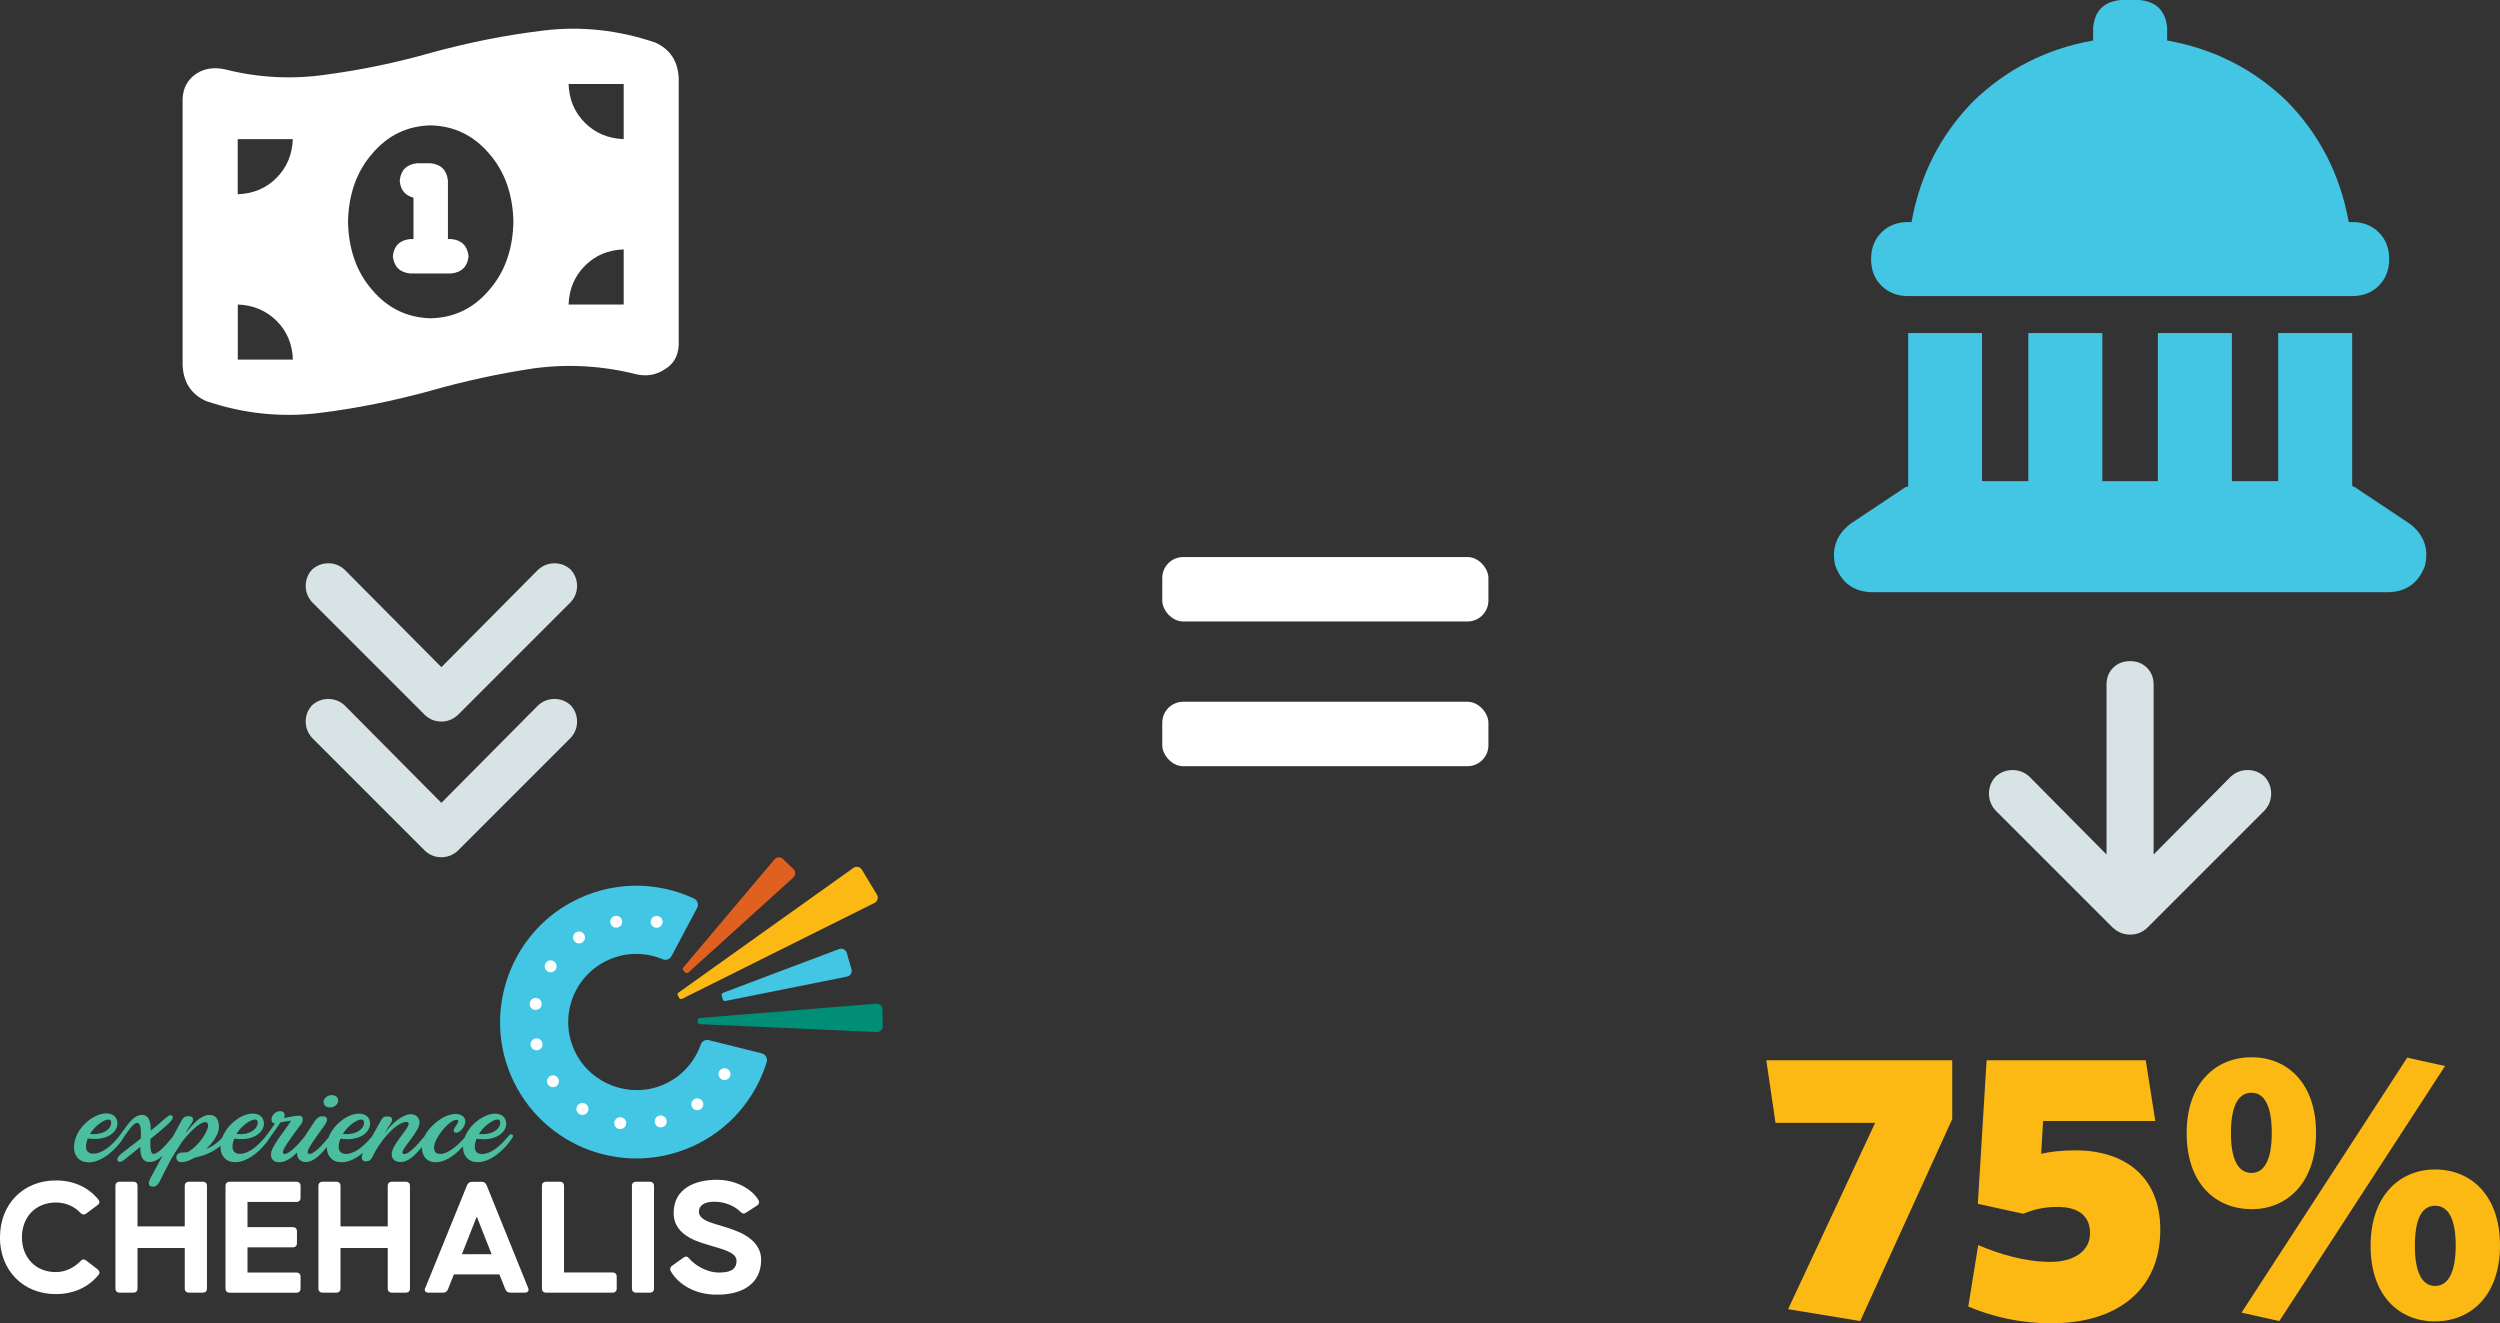
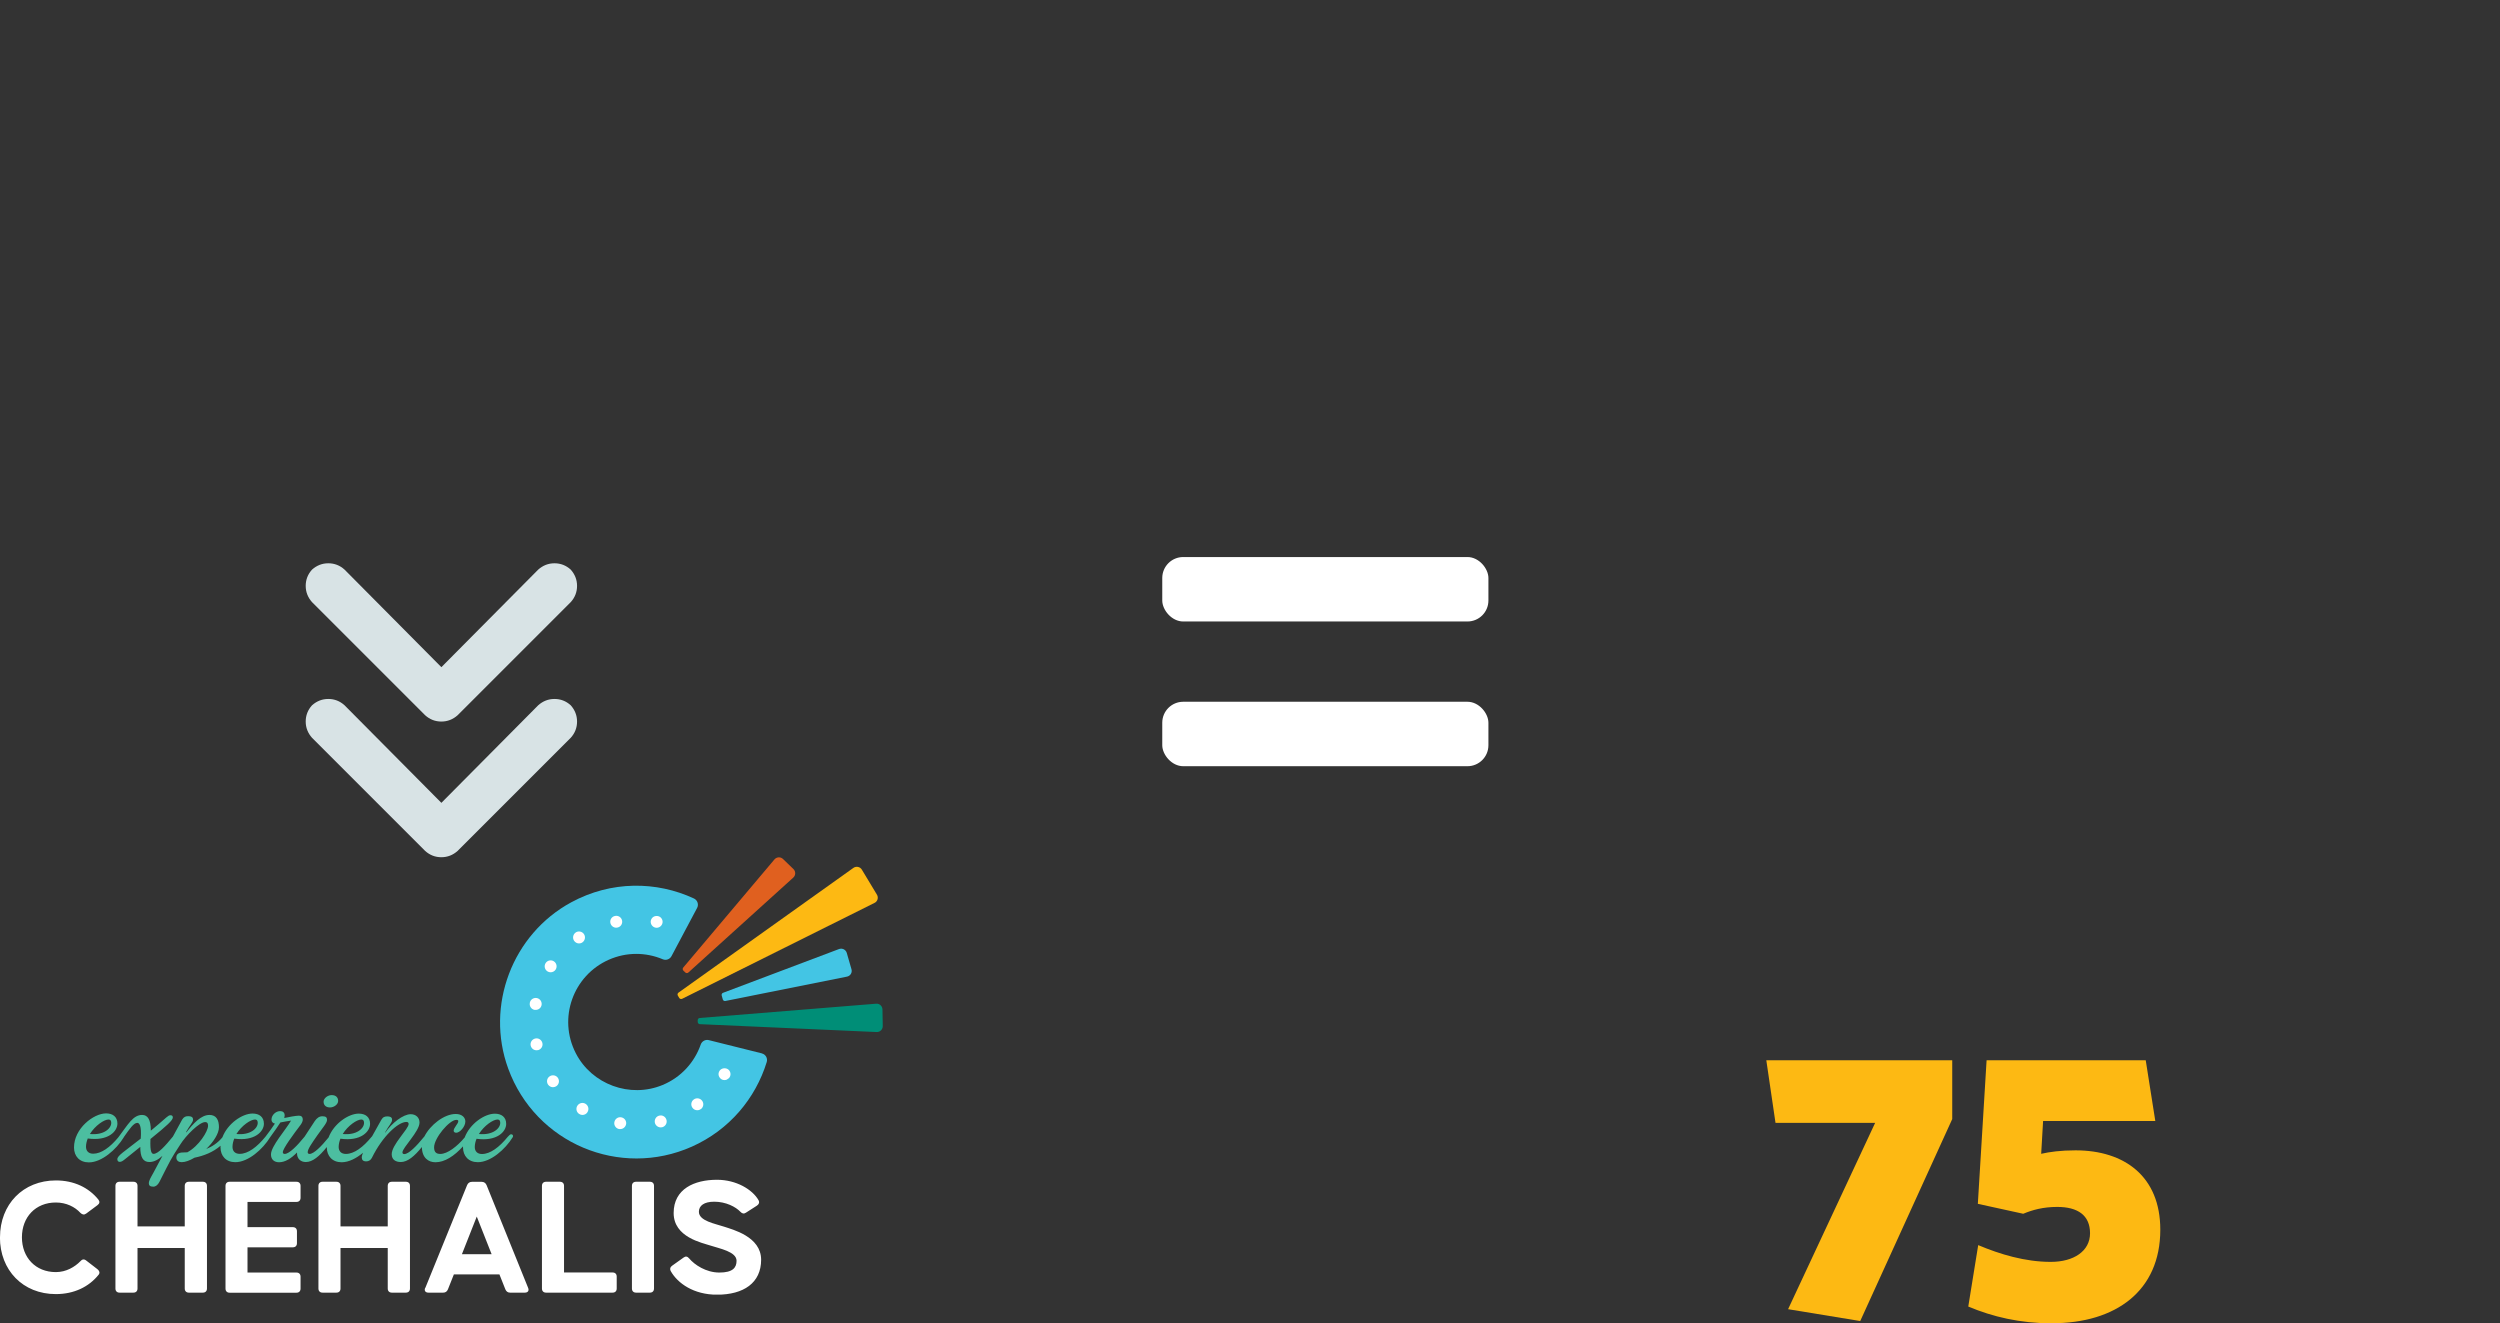
<svg xmlns="http://www.w3.org/2000/svg" id="Layer_2" viewBox="0 0 339.79 179.86">
  <rect x="0" y="0" width="339.79" height="179.86" fill="#333333" stroke="none" />
  <defs>
    <clipPath id="clippath">
      <rect y="116.51" width="119.98" height="59.45" style="fill:none;" />
    </clipPath>
    <clipPath id="clippath-1">
      <rect y="116.51" width="119.98" height="59.45" style="fill:none;" />
    </clipPath>
  </defs>
  <g id="Layer_2-2">
-     <path d="M54.33,24.53c.08,1.25.7,2.03,1.87,2.34v5.62h-.47c-1.41.16-2.19.94-2.34,2.34.16,1.41.94,2.19,2.34,2.34h5.62c1.41-.16,2.19-.94,2.34-2.34-.16-1.41-.94-2.19-2.34-2.34h-.47v-7.96c-.16-1.41-.94-2.19-2.34-2.34h-1.87c-1.41.16-2.19.94-2.34,2.34ZM69.78,30.15c-.08,3.75-1.17,6.83-3.28,9.25-2.11,2.5-4.76,3.79-7.96,3.86-3.2-.08-5.85-1.37-7.96-3.86-2.11-2.42-3.2-5.5-3.28-9.25.08-3.75,1.17-6.83,3.28-9.25,2.11-2.5,4.76-3.79,7.96-3.86,3.2.08,5.85,1.37,7.96,3.86,2.11,2.42,3.2,5.5,3.28,9.25ZM84.77,18.91c-2.11-.08-3.86-.82-5.27-2.22-1.41-1.41-2.15-3.16-2.22-5.27h7.49v7.49ZM77.28,41.39c.08-2.11.82-3.86,2.22-5.27,1.41-1.41,3.16-2.15,5.27-2.22v7.49h-7.49ZM32.31,26.4v-7.49,7.49-7.49h7.49c-.08,2.11-.82,3.86-2.22,5.27-1.41,1.41-3.16,2.15-5.27,2.22ZM39.81,48.88h-7.49,7.49-7.49v-7.49c2.11.08,3.86.82,5.27,2.22s2.15,3.16,2.22,5.27ZM24.82,13.4v36.18V13.4v36.18c.08,2.34,1.13,3.98,3.16,4.92,5.07,1.72,10.19,2.26,15.34,1.64,5.07-.62,10.15-1.64,15.22-3.04,4.68-1.33,9.37-2.34,14.05-3.04,4.68-.62,9.33-.35,13.93.82,1.41.31,2.69.08,3.86-.7,1.17-.7,1.8-1.8,1.87-3.28V10.71c-.08-2.34-1.13-3.98-3.16-4.92-5.07-1.72-10.15-2.26-15.22-1.64-5.15.62-10.27,1.64-15.34,3.04-4.68,1.33-9.37,2.3-14.05,2.93-4.68.7-9.33.47-13.93-.7-1.48-.31-2.77-.12-3.86.59-1.17.78-1.8,1.91-1.87,3.4h0Z" style="fill:#fff;" />
    <path d="M42.41,81.84l15.37,15.37-15.37-15.37,15.37,15.37c.64.58,1.38.86,2.21.86s1.57-.29,2.21-.86l15.37-15.37c.58-.64.86-1.38.86-2.21s-.29-1.57-.86-2.21c-.64-.58-1.38-.86-2.21-.86s-1.57.29-2.21.86l-13.16,13.26-13.16-13.26c-.64-.58-1.38-.86-2.21-.86s-1.57.29-2.21.86c-.58.64-.86,1.38-.86,2.21s.29,1.57.86,2.21ZM57.78,115.65c.64.58,1.38.86,2.21.86s1.57-.29,2.21-.86l15.37-15.37c.58-.64.86-1.38.86-2.21s-.29-1.57-.86-2.21c-.64-.58-1.38-.86-2.21-.86s-1.57.29-2.21.86l-13.16,13.26-13.16-13.26c-.64-.58-1.38-.86-2.21-.86s-1.57.29-2.21.86c-.58.64-.86,1.38-.86,2.21s.29,1.57.86,2.21c0,0,15.37,15.37,15.37,15.37Z" style="fill:#d8e3e5;" />
    <g style="clip-path:url(#clippath);">
      <g style="clip-path:url(#clippath-1);">
        <path d="M43.98,149.74c0-.47.57-.9,1.1-.9s.88.28.88.8c0,.47-.57.88-1.1.88s-.88-.28-.88-.79M69.69,154.56c-1.02,1.67-3.01,3.4-4.74,3.4-1.26,0-2.02-.83-2.02-2.03v-.12c-1.19,1.32-2.49,2.16-3.74,2.16-.98,0-1.83-.61-1.85-2.07-1.02,1.27-1.95,2.04-2.87,2.04-.63,0-1.23-.28-1.23-1.06,0-1.31,2.3-3.42,2.3-4.11,0-.14-.06-.28-.3-.28-1.13,0-3.25,1.94-4.69,4.87-.17.33-.44.49-.77.49-.43,0-.61-.2-.61-.54,0-.18.07-.39.17-.63-.91.76-1.94,1.29-2.9,1.29-1.26,0-2.02-.83-2.02-2.03v-.04c-1.01,1.26-1.93,2.04-2.85,2.04-.72,0-1.2-.47-1.2-1.18,0-.04,0-.08,0-.12-.81.83-1.62,1.33-2.44,1.33-.61,0-1.1-.33-1.1-1.06,0-1.12,1.97-3.29,2.73-4.6-.38.05-1.04.17-1.45.25-.31.5-.89,1.32-1.38,1.99h0c-1.02,1.68-3.01,3.41-4.74,3.41-1.26,0-2.02-.83-2.02-2.03,0-.07,0-.14.01-.21-1.01.89-2.3,1.38-3.54,1.63-.65.38-1.24.61-1.75.61-.39,0-.72-.19-.72-.63,0-.36.2-.69.91-.69.19,0,.38,0,.58-.02,1.56-.84,2.82-2.85,2.82-3.61,0-.38-.14-.5-.39-.5-.8,0-2.63,1.83-3.4,3.07l-.76,1.18c-.79,1.26-1.47,2.76-2.06,3.88-.22.43-.52.65-.83.65-.44,0-.61-.17-.61-.44,0-.39.24-.76.61-1.43.46-.87.87-1.63,1.24-2.32-.59.54-1.17.84-1.78.84-.87,0-1.24-.68-1.23-2.06l-2,1.61c-.39.32-.57.43-.8.43s-.32-.17-.32-.36c0-.49.91-1.01,3.18-2.8.13-1.76-.19-2.14-.47-2.14-.49,0-1.03.8-1.82,1.92,0,.02-.01.03-.02.05-1.02,1.67-3.01,3.4-4.74,3.4-1.26,0-2.02-.83-2.02-2.03,0-2.57,2.65-4.63,4.36-4.63.9,0,1.54.46,1.54,1.39,0,1.04-1.24,2.41-4.03,2.02-.14.35-.24.74-.24,1.12,0,.58.35.95.98.95,1.1,0,2.3-.88,3.41-2.22,1.32-1.75,2-3.05,3.24-3.05.76,0,1.18.65,1.18,2.14.63-.52,1.32-1.1,2.11-1.8.25-.2.38-.3.55-.3.27,0,.33.14.33.3,0,.39-.77,1.09-3.04,2.93-.08,1.83.19,2.02.43,2.02.61,0,1.59-1.09,2.62-2.35h0c.78-1.45,1.13-2.1,1.26-2.31.24-.39.5-.46.82-.46.58,0,.66.25.66.47,0,.38-.46.77-.96,1.7l.06.02c.91-1.17,1.97-2.36,3.13-2.36.93,0,1.29.68,1.29,1.67,0,.87-.76,2.02-1.73,2.96.79-.32,1.56-.81,2.2-1.59.71-1.88,2.71-3.23,4.1-3.23.9,0,1.54.46,1.54,1.39,0,1.04-1.24,2.41-4.03,2.02-.14.35-.24.74-.24,1.12,0,.58.35.95.98.95,1.13,0,2.36-.93,3.5-2.33h0c.53-.69.91-1.21,1.29-1.79-.13,0-.47-.14-.47-.54,0-.6.57-1.15,1.18-1.15.36,0,.61.19.61.58,0,.19-.05.27-.06.36.58-.13,1.58-.32,2-.32.3,0,.52.14.52.54,0,.17-.08.41-.28.69-.98,1.29-2.43,3.25-2.43,3.73,0,.11.05.24.25.24.61,0,1.69-1.09,2.71-2.35h0l1.38-2.11c.3-.44.63-.66,1.04-.66.49,0,.63.17.63.5,0,.41-.58,1.04-1.29,2.05-.79,1.13-1.34,1.92-1.34,2.33,0,.11.05.24.25.24.58,0,1.61-1.03,2.59-2.24.71-1.88,2.71-3.24,4.1-3.24.9,0,1.54.46,1.54,1.39,0,1.04-1.24,2.41-4.03,2.02-.14.35-.24.74-.24,1.12,0,.58.35.95.98.95,1.13,0,2.36-.93,3.5-2.33.02-.03.04-.04.06-.06l1.26-2.25c.22-.39.49-.46.8-.46.6,0,.66.25.66.47,0,.38-.44.77-.95,1.7l.03.03c.87-1.29,2.43-2.5,3.45-2.5.72,0,1.2.47,1.2,1.13,0,1.21-2.32,3.42-2.32,4.05,0,.11.03.24.25.24.6,0,1.67-1.09,2.69-2.35.02-.02.03-.03.04-.04.8-1.58,2.69-3.06,4.26-3.06.9,0,1.31.52,1.31,1.02,0,.69-.74,1.53-1.24,1.53-.16,0-.35-.08-.35-.27,0-.43.63-.94.63-1.31,0-.11-.08-.17-.27-.17-.94,0-3.02,2.47-3.02,3.73,0,.72.36.9.85.9.97,0,2.29-1.02,3.31-2.24.71-1.88,2.71-3.23,4.1-3.23.9,0,1.54.46,1.54,1.39,0,1.04-1.24,2.41-4.03,2.02-.14.35-.24.74-.24,1.12,0,.58.35.95.98.95,1.13,0,2.36-.93,3.5-2.33.24-.25.32-.35.46-.35.28,0,.32.28.19.47M65.09,154.13c1.91.19,2.9-.77,2.9-1.51,0-.2-.05-.46-.38-.46-.58,0-1.81.82-2.52,1.97M46.58,154.13c1.91.19,2.9-.77,2.9-1.51,0-.2-.05-.46-.38-.46-.58,0-1.81.82-2.52,1.97M32.13,154.13c1.91.19,2.9-.77,2.9-1.51,0-.2-.05-.46-.38-.46-.58,0-1.81.82-2.52,1.97M12.22,154.13c1.91.19,2.9-.77,2.9-1.51,0-.2-.05-.46-.38-.46-.58,0-1.81.82-2.52,1.97" style="fill:#4cbea0;" />
        <path d="M0,168.16c0-4.47,3.13-7.72,7.6-7.72,2.46,0,4.45.97,5.77,2.6.21.28.19.53-.12.76l-1.53,1.14c-.28.21-.53.16-.79-.09-.74-.81-1.92-1.41-3.34-1.41-2.76,0-4.61,1.99-4.61,4.73s1.85,4.73,4.61,4.73c1.41,0,2.57-.7,3.34-1.48.23-.28.51-.32.79-.09l1.53,1.18c.28.23.35.49.16.74-1.32,1.65-3.34,2.64-5.82,2.64-4.47,0-7.6-3.24-7.6-7.72M15.69,175.13v-13.95c0-.35.21-.56.56-.56h1.88c.35,0,.56.21.56.56v5.51h6.42v-5.51c0-.35.21-.56.56-.56h1.9c.35,0,.56.21.56.56v13.95c0,.35-.21.56-.56.56h-1.9c-.35,0-.56-.21-.56-.56v-5.51h-6.42v5.51c0,.35-.21.56-.56.56h-1.88c-.35,0-.56-.21-.56-.56M30.65,175.13v-13.95c0-.35.21-.56.56-.56h9.08c.35,0,.56.21.56.56v1.62c0,.35-.21.56-.56.56h-6.65v3.43h6.16c.35,0,.56.21.56.56v1.62c0,.35-.21.56-.56.56h-6.16v3.43h6.65c.35,0,.56.21.56.56v1.62c0,.35-.21.56-.56.56h-9.08c-.35,0-.56-.21-.56-.56M43.28,175.13v-13.95c0-.35.21-.56.56-.56h1.88c.35,0,.56.21.56.56v5.51h6.42v-5.51c0-.35.21-.56.56-.56h1.9c.35,0,.56.21.56.56v13.95c0,.35-.21.56-.56.56h-1.9c-.35,0-.56-.21-.56-.56v-5.51h-6.42v5.51c0,.35-.21.56-.56.56h-1.88c-.35,0-.56-.21-.56-.56M57.81,175.04l5.68-13.97c.12-.28.35-.44.65-.44h1.34c.3,0,.53.16.65.44l5.65,13.97c.16.37-.02.65-.44.65h-2.02c-.3,0-.51-.16-.63-.44l-.81-2.04h-6.19l-.81,2.04c-.12.28-.32.44-.63.44h-2.02c-.42,0-.6-.28-.44-.65M66.82,170.47l-2.02-5.12-2.02,5.12h4.04ZM73.66,175.13v-13.95c0-.35.21-.56.56-.56h1.88c.35,0,.56.21.56.56v11.77h6.6c.35,0,.56.21.56.56v1.62c0,.35-.21.56-.56.56h-9.04c-.35,0-.56-.21-.56-.56M85.89,175.13v-13.95c0-.35.21-.56.56-.56h1.88c.35,0,.56.21.56.56v13.95c0,.35-.21.56-.56.56h-1.88c-.35,0-.56-.21-.56-.56M91.17,172.77c-.16-.3-.07-.58.21-.76l1.53-1.09c.28-.21.53-.16.76.12.72.86,2.29,1.92,4.1,1.92s2.34-.65,2.34-1.6c0-1.25-2.36-1.67-3.52-2.06-1.18-.39-5.03-1.14-5.03-4.43s2.83-4.52,5.89-4.52c2.62,0,4.82,1.32,5.65,2.78.16.3.05.56-.23.74l-1.48.95c-.28.19-.51.14-.76-.12-.63-.67-1.97-1.37-3.55-1.37-1.37,0-2.09.53-2.09,1.37,0,1.25,2.22,1.62,3.41,2.02,1.14.39,5.05,1.34,5.05,4.5s-2.39,4.75-6,4.75c-3.17,0-5.35-1.55-6.28-3.2" style="fill:#fff;" />
        <path d="M103.55,143.17l-7.21-1.8c-.47-.12-.94.15-1.1.6-.84,2.4-2.65,4.45-5.19,5.5-4.41,1.83-9.61-.07-11.79-4.32-2.45-4.77-.36-10.55,4.47-12.7,2.43-1.08,5.07-1.03,7.35-.07.44.19.96,0,1.18-.41,1.11-2.1,2.32-4.36,3.49-6.57.25-.47.05-1.05-.43-1.28-5.1-2.37-11.24-2.43-16.68.52-8,4.33-11.69,14.04-8.57,22.59,3.72,10.2,15.21,14.96,24.96,10.62,5.1-2.27,8.66-6.56,10.18-11.5.16-.51-.15-1.05-.66-1.17" style="fill:#43c5e4;" />
        <path d="M95.12,139.2c-.16,0-.28-.14-.29-.3v-.23c0-.16.11-.29.27-.31l23.98-1.94c.46-.04.85.32.86.78l.04,2.26c0,.46-.37.83-.83.81l-24.03-1.07h0Z" style="fill:#008e77;" />
        <path d="M98.59,136.05c-.15.03-.31-.06-.35-.21l-.15-.54c-.04-.15.04-.31.18-.36l15.77-5.95c.44-.16.92.08,1.05.53l.64,2.22c.13.45-.15.91-.61,1l-16.53,3.31Z" style="fill:#43c5e4;" />
        <path d="M92.71,135.75c-.14.07-.31.02-.39-.11l-.19-.32c-.08-.13-.04-.31.08-.4l23.78-16.96c.38-.27.91-.16,1.15.24l2.05,3.4c.24.4.09.92-.33,1.12l-26.14,13.03h-.01Z" style="fill:#fdb913;" />
        <path d="M93.56,132.18c-.12.11-.3.1-.41,0l-.27-.26c-.11-.11-.12-.29-.02-.41l12.4-14.7c.3-.35.83-.38,1.16-.06l1.42,1.37c.33.32.32.85-.02,1.16l-14.26,12.9h0Z" style="fill:#e0601f;" />
        <path d="M88.68,124.72c.3-.3.84-.3,1.14,0,.15.15.24.36.24.57s-.09.42-.24.57c-.15.15-.36.24-.57.24s-.43-.09-.57-.24c-.15-.15-.24-.36-.24-.57s.09-.42.24-.57M83.6,124.49c.44-.09.87.2.95.63.09.44-.19.87-.64.95-.06,0-.11.02-.16.02-.38,0-.71-.27-.79-.65-.09-.44.19-.87.64-.95M78.24,126.74c.37-.25.88-.15,1.13.22s.15.88-.22,1.13c-.14.1-.3.14-.45.14-.26,0-.51-.13-.67-.36-.25-.37-.15-.88.22-1.13M72.01,136.3c.08-.44.5-.73.95-.65.44.08.73.51.65.95-.07.39-.41.66-.8.66-.05,0-.1,0-.15,0-.44-.08-.73-.5-.65-.94M73.1,142.73c-.06,0-.12.02-.18.02-.37,0-.7-.25-.79-.63-.1-.44.18-.87.62-.97s.87.18.97.62-.18.87-.62.97M74.16,130.9c.24-.38.75-.48,1.12-.24.38.25.48.75.24,1.12-.15.24-.42.37-.68.37-.15,0-.31-.04-.44-.13-.38-.25-.48-.75-.24-1.12M75.62,147.62c-.14.1-.31.15-.46.15-.25,0-.5-.12-.66-.34-.26-.37-.18-.87.19-1.13.37-.26.88-.17,1.13.19.26.37.17.87-.19,1.13M79.85,151.16c-.15.25-.42.38-.69.38-.14,0-.29-.04-.43-.13-.38-.23-.5-.74-.26-1.12.24-.38.74-.5,1.12-.26.38.24.5.74.26,1.12M85.1,152.78c-.07.4-.41.68-.8.68h-.13c-.44-.07-.75-.49-.67-.93.07-.44.49-.75.93-.67.44.07.75.49.67.93M89.99,153.21c-.07.02-.13.02-.19.02-.36,0-.7-.25-.79-.62-.1-.44.16-.88.6-.98.44-.11.87.16.98.6.11.43-.16.87-.59.98M95.25,150.74c-.14.11-.31.16-.48.16-.25,0-.49-.11-.65-.33-.27-.36-.19-.87.17-1.13h0c.36-.27.87-.19,1.14.17s.19.87-.17,1.14M99.04,146.56c-.08.07-.17.13-.26.18-.1.04-.2.06-.31.06-.22,0-.42-.08-.57-.24s-.24-.36-.24-.57.09-.42.24-.57c.31-.3.85-.3,1.15,0,.15.15.24.36.24.57s-.08.42-.24.57" style="fill:#fff;" />
      </g>
    </g>
    <rect x="157.97" y="75.71" width="44.33" height="8.76" rx="2.85" ry="2.85" style="fill:#fff;" />
    <rect x="157.97" y="95.38" width="44.33" height="8.76" rx="2.85" ry="2.85" style="fill:#fff;" />
-     <path d="M259.33,45.27h10.06-10.06,10.06v20.12h6.29v-20.12h10.06v20.12h7.55v-20.12h10.06v20.12h6.29v-20.12h10.06v20.75c.1.1.21.16.31.16l7.55,5.03c1.89,1.47,2.57,3.35,2.04,5.66-.84,2.31-2.46,3.51-4.87,3.62h-70.42c-2.41-.1-4.03-1.31-4.87-3.62-.52-2.31.16-4.19,2.04-5.66l7.55-5.03h.16c.1,0,.16-.05.16-.16v-20.75h-.02ZM288.26,0h2.52-2.52,2.52c2.31.21,3.56,1.47,3.77,3.77v1.73c6.39,1.15,11.84,3.93,16.35,8.33,4.4,4.51,7.18,9.96,8.33,16.35h.47c1.47,0,2.67.47,3.62,1.41.94.94,1.41,2.15,1.41,3.62s-.47,2.67-1.41,3.62c-.94.94-2.15,1.41-3.62,1.41h-60.36c-1.47,0-2.67-.47-3.62-1.41s-1.41-2.15-1.41-3.62.47-2.67,1.41-3.62c.94-.94,2.15-1.41,3.62-1.41h.47c1.15-6.39,3.93-11.84,8.33-16.35,4.51-4.4,9.96-7.18,16.35-8.33v-1.73c.21-2.31,1.47-3.56,3.77-3.77h0Z" style="fill:#43c5e4;" />
-     <path d="M287.22,126.13c.67.6,1.43.9,2.3.9s1.63-.3,2.3-.9l15.97-15.97c.6-.67.9-1.43.9-2.3s-.3-1.63-.9-2.3c-.67-.6-1.43-.9-2.3-.9s-1.63.3-2.3.9l-10.48,10.58v-23.08c0-.93-.3-1.7-.9-2.3-.6-.6-1.36-.9-2.3-.9s-1.7.3-2.3.9c-.6.6-.9,1.36-.9,2.3v23.08l-10.48-10.58c-.67-.6-1.43-.9-2.3-.9s-1.63.3-2.3.9c-.6.67-.9,1.43-.9,2.3s.3,1.63.9,2.3l15.97,15.97h.02Z" style="fill:#d8e3e5;" />
    <path d="M252.84,179.55l-9.81-1.61,11.83-25.32h-13.54l-1.25-8.51h25.27v7.99l-12.5,27.44Z" style="fill:#fdb913;" />
    <path d="M278.88,179.86c-4.31,0-8.04-.88-11.36-2.28l1.35-8.35c2.96,1.25,6.38,2.28,9.86,2.28,3.11,0,5.34-1.45,5.34-3.89s-1.66-3.58-4.46-3.58c-1.92,0-3.37.41-4.62.93l-6.17-1.35,1.19-19.51h21.63l1.3,8.25h-15.25l-.26,4.46c1.14-.26,2.65-.47,4.67-.47,6.64,0,11.52,3.53,11.52,10.79,0,8.3-6.02,12.71-14.73,12.71Z" style="fill:#fdb913;" />
-     <path d="M306.02,164.34c-4.93,0-8.82-3.53-8.82-10.32s3.94-10.32,8.82-10.32,8.77,3.53,8.77,10.27-3.89,10.38-8.77,10.38ZM306.02,148.52c-1.82,0-2.8,1.82-2.8,5.5s1.04,5.4,2.8,5.4,2.75-1.82,2.75-5.45-.99-5.45-2.75-5.45ZM309.8,179.55l-5.14-1.14,22.52-34.66,5.14,1.14-22.52,34.66ZM330.97,179.6c-4.93,0-8.77-3.53-8.77-10.27s3.89-10.38,8.77-10.38,8.82,3.53,8.82,10.32-3.94,10.32-8.82,10.32ZM330.97,163.88c-1.82,0-2.75,1.82-2.75,5.45s.99,5.45,2.75,5.45,2.8-1.82,2.8-5.5-1.04-5.4-2.8-5.4Z" style="fill:#fdb913;" />
  </g>
</svg>